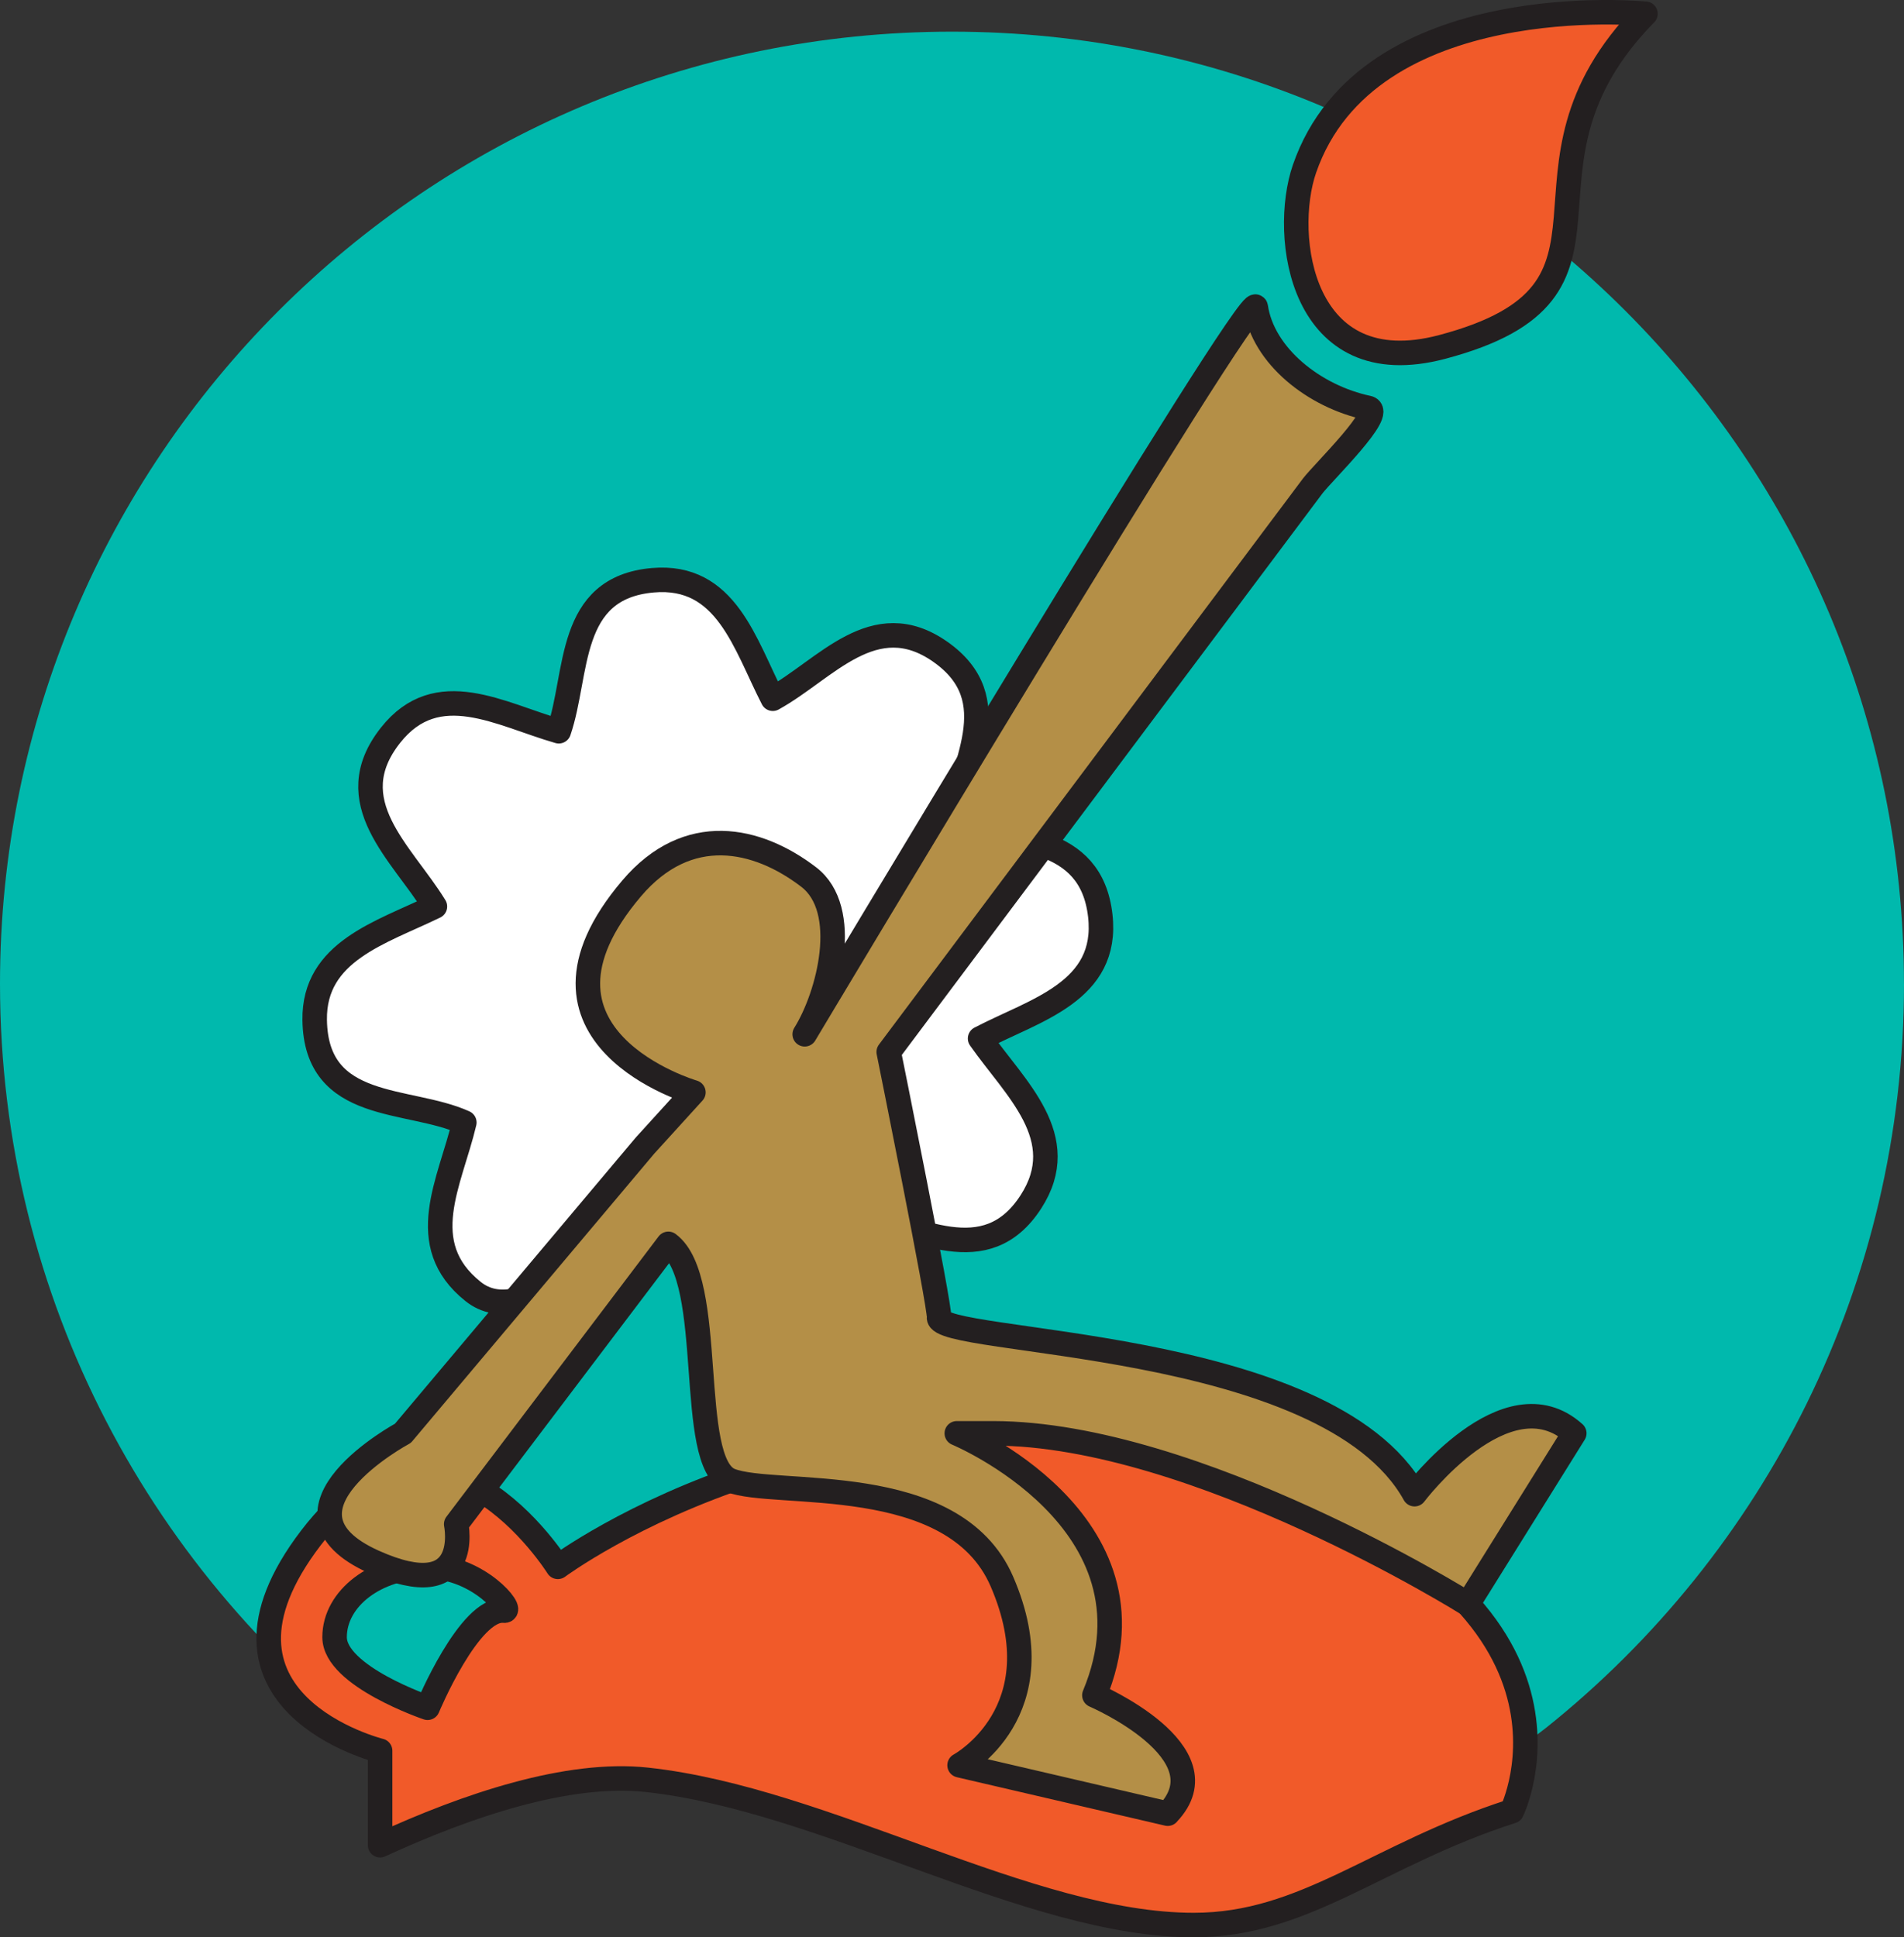
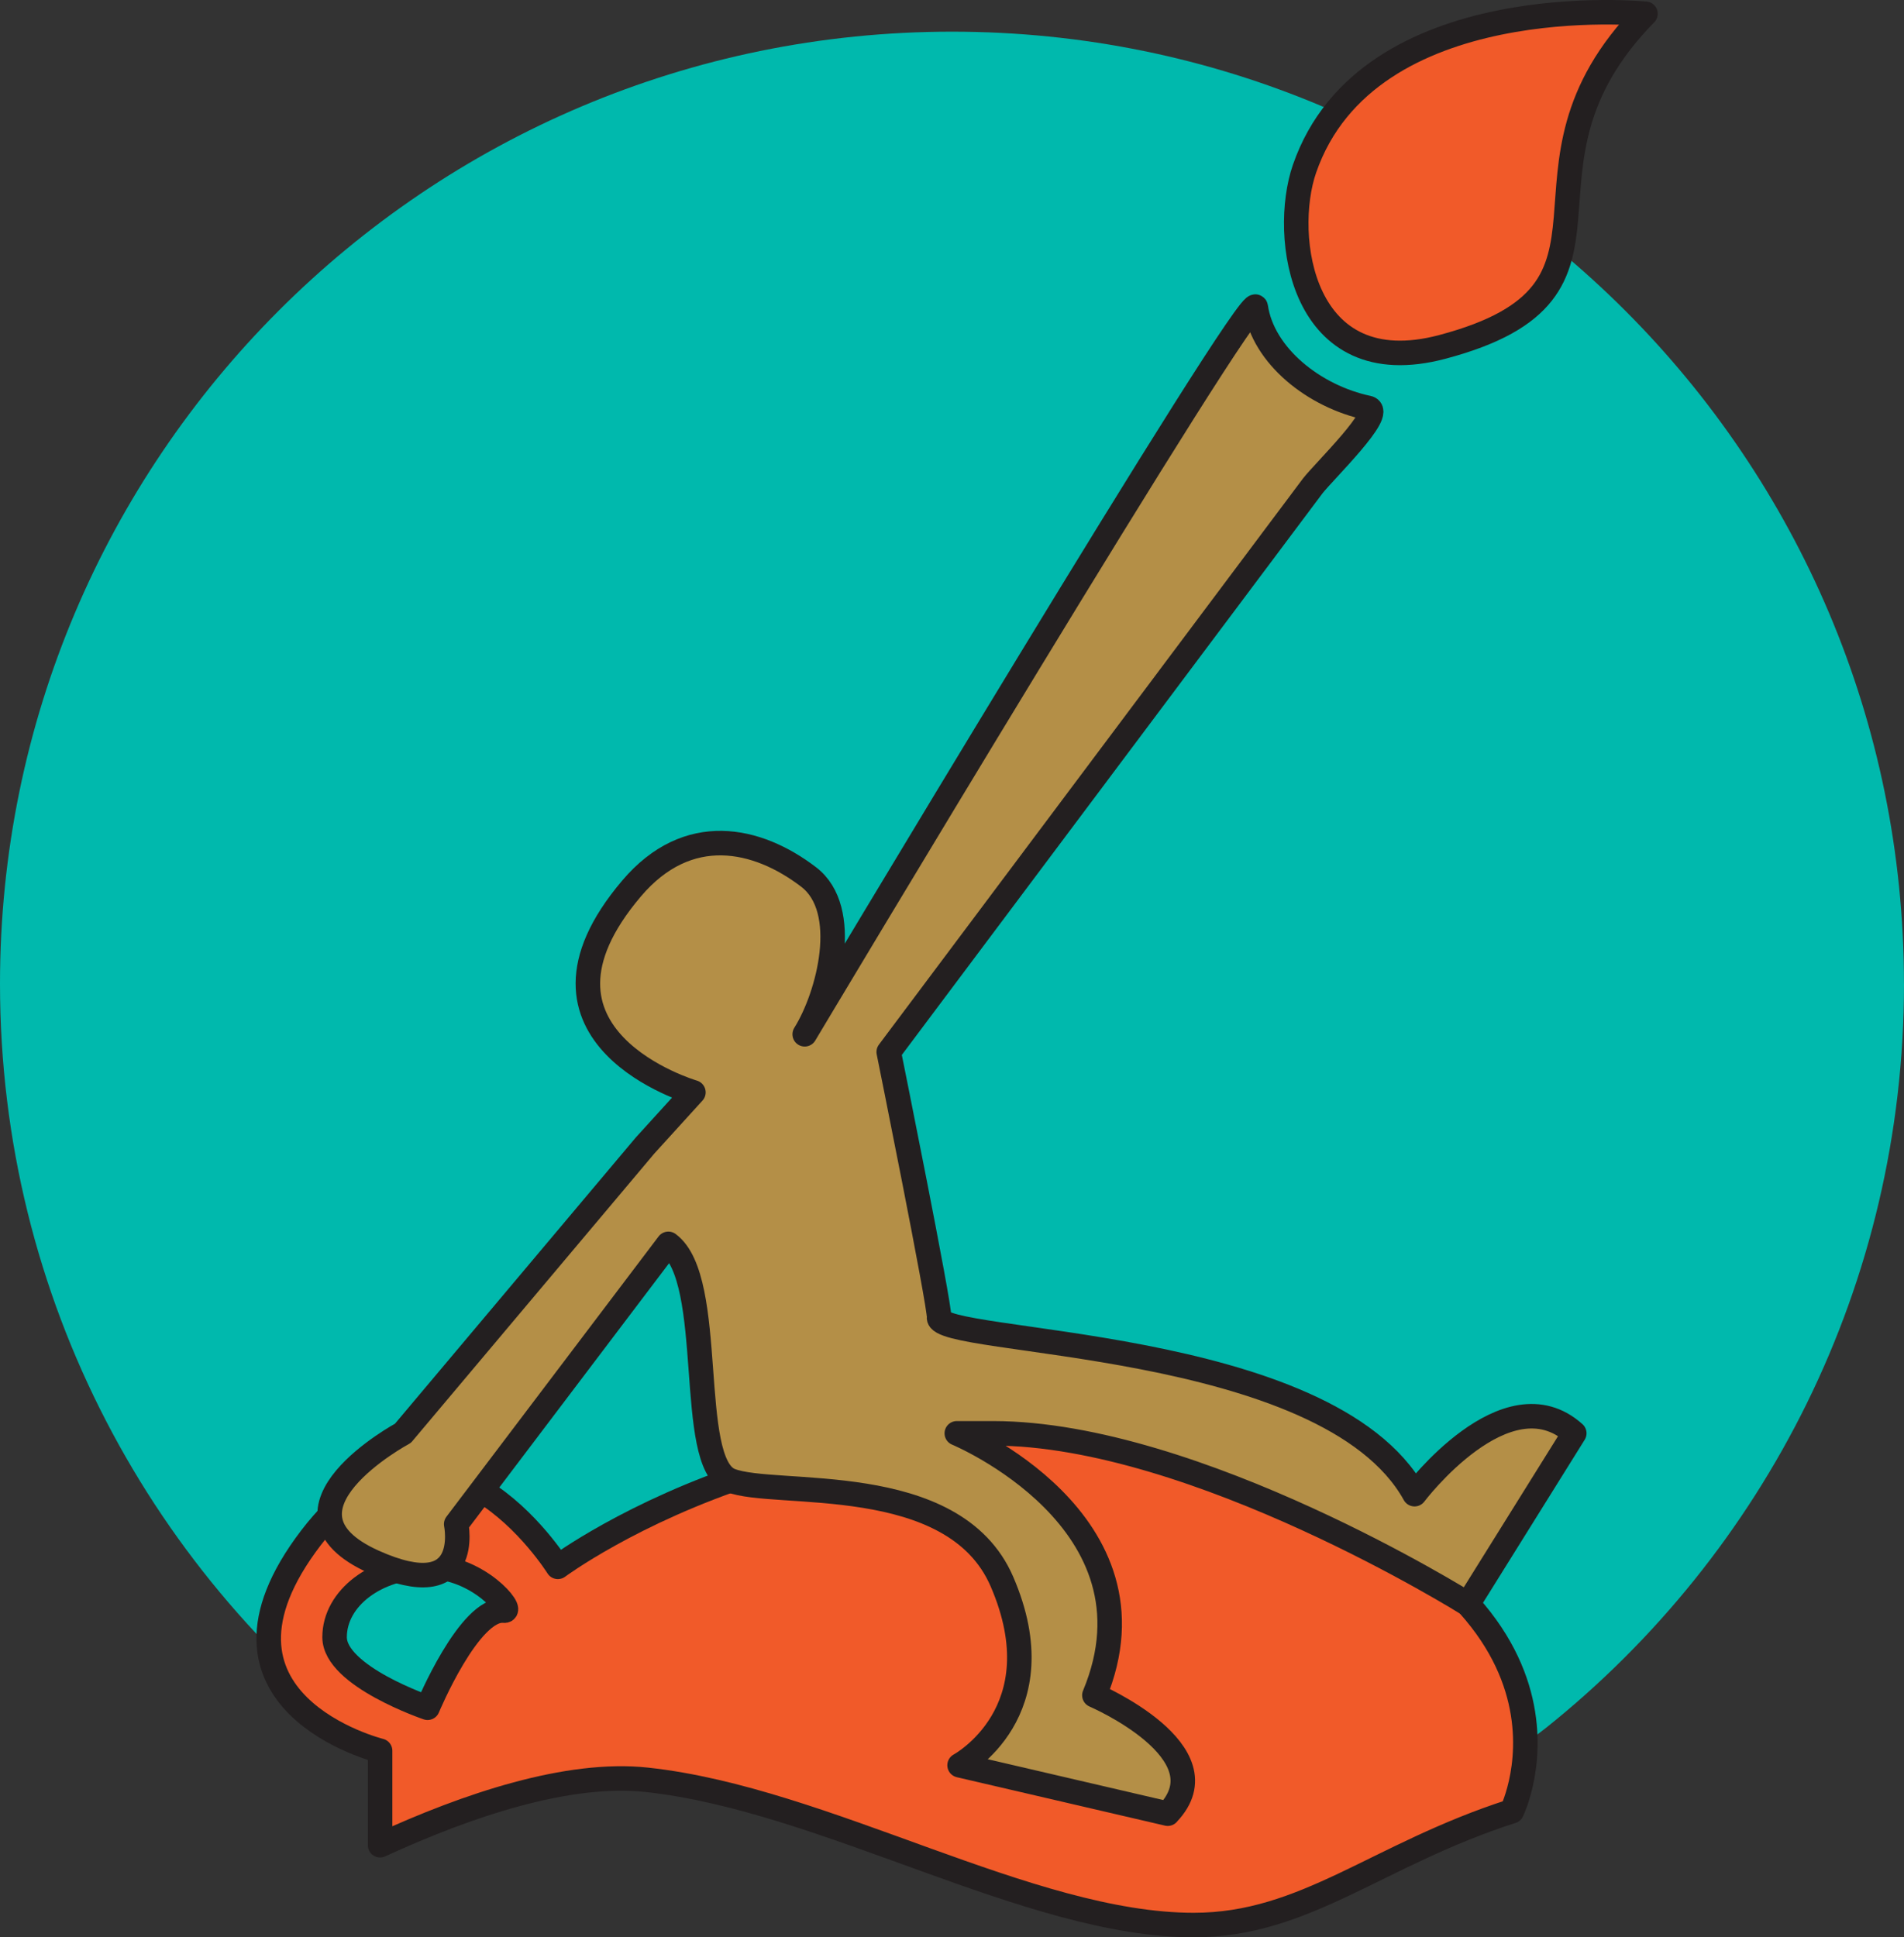
<svg xmlns="http://www.w3.org/2000/svg" id="Layer_2" data-name="Layer 2" viewBox="0 0 465.95 474.04">
  <rect x="0" y="0" width="465.95" height="474.04" fill="#333333" stroke="none" />
  <g id="Laag_1" data-name="Laag 1">
    <g>
      <path d="M465.95,240.72c0,73.65-34.18,139.32-87.53,182.01-39.86,31.89-98.64-7.4-153.65-7.4-51.54,0-90.96,41.62-129.54,13.29C37.48,386.22,0,317.85,0,240.72,0,112.06,104.31,7.75,232.97,7.75s232.97,104.31,232.97,232.97Z" style="fill: #00b9ad; stroke-width: 0px;" />
      <g>
        <path d="M369.98,443.19c-32.96,10.59-50.48,27.85-77.85,27.85-40.27,0-90.03-30.8-133.85-35.54-19.27-2.08-43.81,6.14-65.26,16.01v-23.11s-47.7-11.85-16.91-52.12c30.8-40.27,60.41,7.11,60.41,7.11,0,0,72.26-53.77,165.84-23.33,93.58,30.44,67.62,83.14,67.62,83.14Z" style="fill: #f15a29; stroke: #231f20; stroke-linecap: round; stroke-linejoin: round; stroke-width: 6px;" />
        <path d="M123.36,394.11c-8.47-.86-18.72,23.76-18.72,23.76,0,0-22.76-7.73-22.76-17.27s10.19-17.27,22.76-17.27,21.34,11.05,18.72,10.78Z" style="fill: #00b9ad; stroke: #231f20; stroke-linecap: round; stroke-linejoin: round; stroke-width: 6px;" />
        <g id="wfLkD0">
-           <path d="M159.22,297.73c-12.1,6.4-31.09,28.15-43.44,18.29-14.58-11.64-5.58-26.8-2.15-41.35-13.74-6.19-36.29-2.47-36.62-25.08-.25-16.82,16.24-21.37,29.42-27.78-8.05-13.13-23.78-25.6-10.83-41.94,11.44-14.43,26.82-5.05,41.15-.94,4.85-14.21,1.89-35.1,23.02-36.95,17.98-1.57,22.48,15.61,29.35,28.99,12.92-7.12,24.74-22.86,40.96-11.51,16.77,11.74,5.04,28.03,2.64,42.8,14.84,3.22,34.27,1.87,36.54,21.77,2.12,18.65-15.96,23.06-29.41,30.08,8.53,12.21,22.62,24.25,12.42,39.99-11.05,17.06-27.88,6-42.68,3.07-4.45,14.23-2.04,32.76-21.33,36.43-15.25,2.9-7.19-18.49-15.04-30.6" style="fill: #fff; stroke: #231f20; stroke-linecap: round; stroke-linejoin: round; stroke-width: 6px;" />
-         </g>
+           </g>
        <path d="M285.77,443.79l-50.94-11.85s24.17-12.99,10.36-44.95c-11.82-27.34-55.67-20.41-66.5-24.77-10.84-4.35-3.28-49.1-15.13-57.86l-51.92,68.58s4.15,20.14-20.14,9.25c-27.99-12.56,7.11-31.48,7.11-31.48l59.23-70.39,11.85-13.03s-46.09-13.44-15.12-49.9c13.76-16.2,30.73-12.43,43.33-2.79,10.41,7.96,4.96,29.01-.97,38.48,0,0,109.59-183.33,110.38-177.95,1.77,11.97,14.33,21.9,27.47,24.68,4.35.92-10.82,15.58-13.54,19.11l-103.75,138.49s12.63,62.52,12.31,64.9c-.91,6.84,95.05,4.81,116.37,43.3,0,0,22.51-29.8,39.09-14.9l-26.06,41.78s-66.53-41.7-116.11-41.77h-8.94s51.47,21.38,33.67,64.1c0,0,32.36,13.91,17.93,28.97Z" style="fill: #b48f47; stroke: #231f20; stroke-linecap: round; stroke-linejoin: round; stroke-width: 6px;" />
        <path d="M402.68,3.37s-67.99-6.81-83.45,37.96c-5.64,16.33-.95,52.76,33.72,43.56,52.14-13.83,12.03-43.07,49.73-81.53Z" style="fill: #f15a29; stroke: #231f20; stroke-linecap: round; stroke-linejoin: round; stroke-width: 6px;" />
      </g>
    </g>
  </g>
</svg>